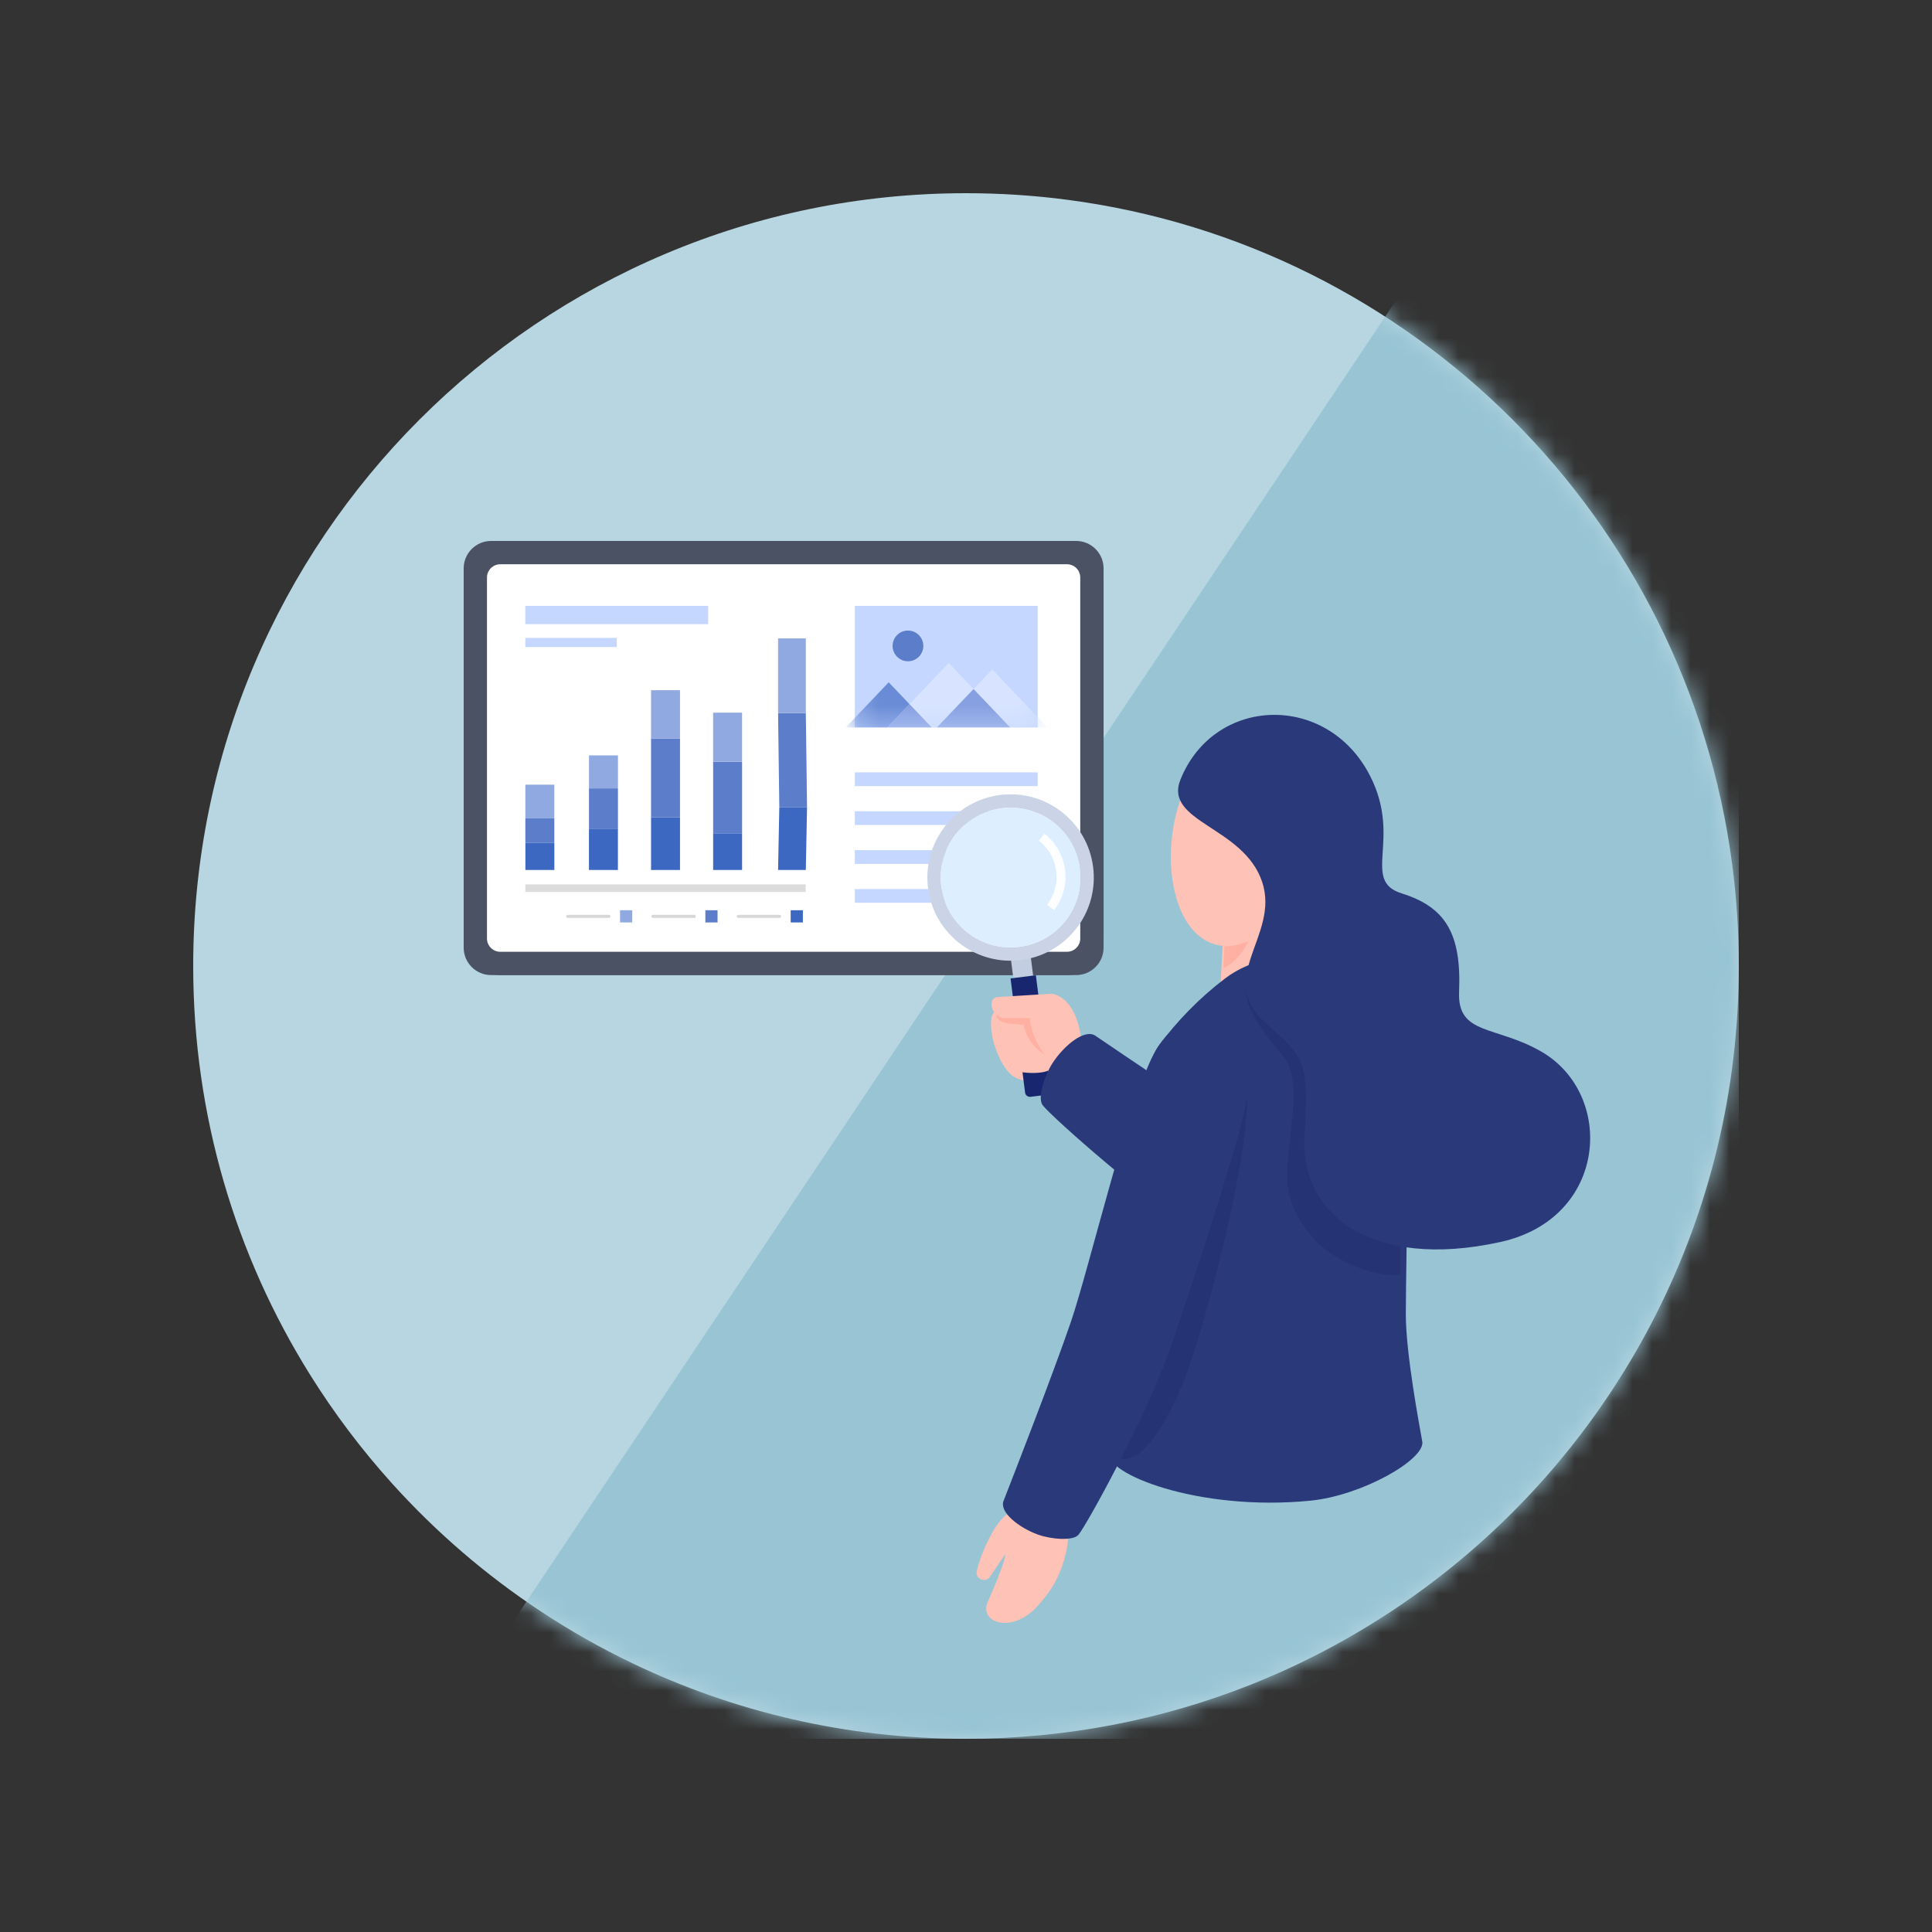
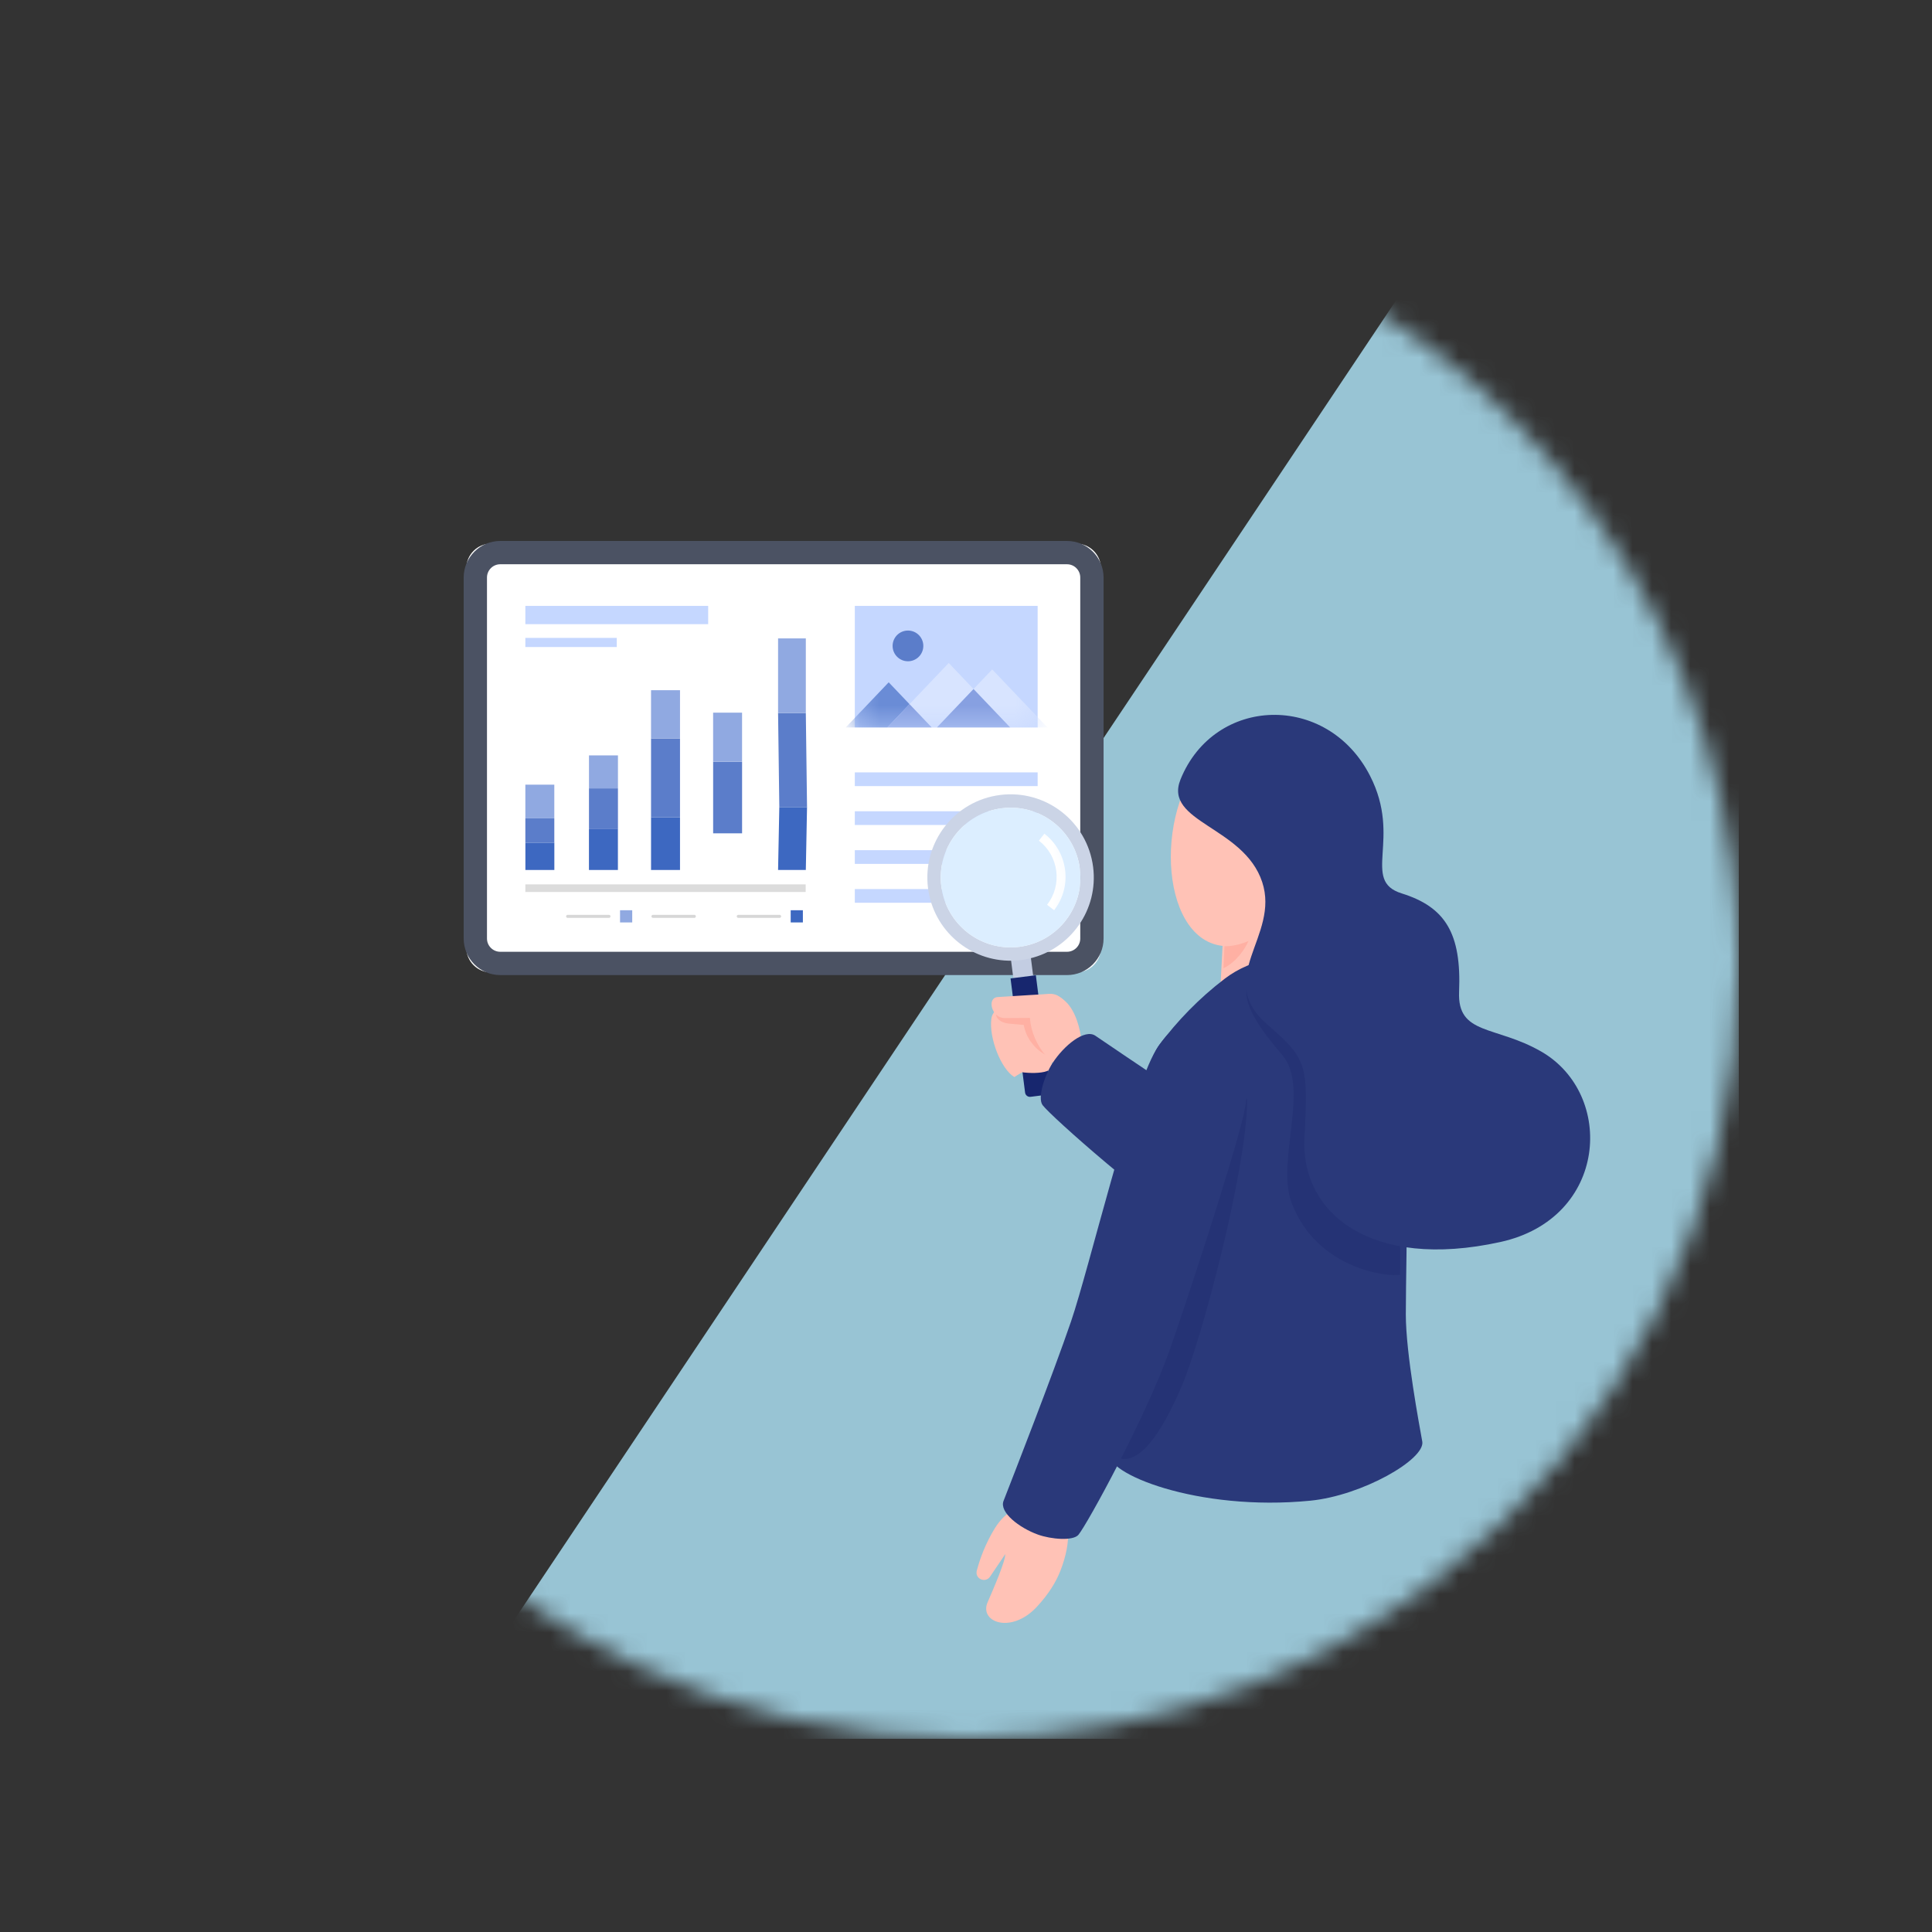
<svg xmlns="http://www.w3.org/2000/svg" width="100" height="100" viewBox="0 0 100 100" fill="none">
  <rect x="0" y="0" width="100" height="100" fill="#333333" stroke="none" />
  <g clip-path="url(#clip0_1_14397)">
-     <path d="M90 50C90 62.94 83.856 74.445 74.326 81.755C71.408 83.993 68.171 85.84 64.698 87.214C60.149 89.014 55.19 90 50 90C43.827 90 37.983 88.603 32.764 86.105C31.102 85.31 29.502 84.404 27.977 83.395C25.142 81.523 22.56 79.298 20.295 76.786C18.717 75.037 17.292 73.148 16.039 71.14C12.211 65.007 10 57.761 10 50C10 27.908 27.908 10 50 10C51.778 10 53.529 10.115 55.248 10.341C73.143 12.685 87.315 26.857 89.659 44.752C89.885 46.469 90 48.22 90 50Z" fill="#B7D6E1" />
    <mask id="mask0_1_14397" style="mask-type:alpha" maskUnits="userSpaceOnUse" x="10" y="10" width="80" height="80">
      <path d="M90 50C90 62.94 83.856 74.445 74.326 81.755C71.408 83.993 68.171 85.84 64.698 87.214C60.149 89.014 55.19 90 50 90C43.827 90 37.983 88.603 32.764 86.105C31.102 85.31 29.502 84.404 27.977 83.395C25.142 81.523 22.56 79.298 20.295 76.786C18.717 75.037 17.292 73.148 16.039 71.14C12.211 65.007 10 57.761 10 50C10 27.908 27.908 10 50 10C51.778 10 53.529 10.115 55.248 10.341C73.143 12.685 87.315 26.857 89.659 44.752C89.885 46.469 90 48.22 90 50Z" fill="#B7D6E1" />
    </mask>
    <g mask="url(#mask0_1_14397)">
      <rect x="75.968" y="10" width="63" height="93.526" transform="rotate(33.756 75.968 10)" fill="#98C4D4" />
    </g>
    <g clip-path="url(#clip1_1_14397)">
      <path d="M25.42 28.136H55.701C56.41 28.136 56.985 28.711 56.985 29.42V49.051C56.985 49.759 56.41 50.334 55.701 50.334H25.42C24.711 50.334 24.136 49.759 24.136 49.051V29.42C24.136 28.711 24.711 28.136 25.42 28.136Z" fill="white" />
-       <path d="M55.701 28.271C56.334 28.271 56.849 28.787 56.849 29.419V49.05C56.849 49.683 56.334 50.199 55.701 50.199H25.419C24.787 50.199 24.271 49.683 24.271 49.05V29.419C24.271 28.787 24.787 28.271 25.419 28.271H55.701ZM55.701 28H25.419C24.636 28 24 28.636 24 29.419V49.05C24 49.834 24.636 50.47 25.419 50.47H55.701C56.485 50.47 57.121 49.834 57.121 49.05V29.419C57.121 28.636 56.485 28 55.701 28Z" fill="#4B5263" />
      <path d="M55.228 29.206C55.607 29.206 55.914 29.514 55.914 29.893V48.577C55.914 48.956 55.607 49.264 55.228 49.264H25.893C25.514 49.264 25.206 48.956 25.206 48.577V29.893C25.206 29.514 25.514 29.206 25.893 29.206H55.228ZM55.228 28H25.893C24.847 28 24 28.847 24 29.893V48.577C24 49.623 24.847 50.47 25.893 50.47H55.228C56.274 50.47 57.121 49.623 57.121 48.577V29.893C57.121 28.847 56.274 28 55.228 28Z" fill="#4B5263" />
      <path d="M41.702 45.775H27.192V46.169H41.702V45.775Z" fill="#DCDCDC" />
      <path d="M30.484 42.917V45.03H31.983V42.917H30.484Z" fill="#3D68C1" />
      <path d="M30.486 40.804V42.917H31.985V40.804H30.486Z" fill="#5B7DCA" />
      <path d="M30.486 39.099V40.805H31.985V39.099H30.486Z" fill="#90A9E1" />
      <path d="M27.194 43.615V45.03H28.693V43.615H27.194Z" fill="#3D68C1" />
      <path d="M27.192 42.359V43.616H28.691V42.359H27.192Z" fill="#5B7DCA" />
      <path d="M27.192 40.614V42.357H28.691V40.614H27.192Z" fill="#90A9E1" />
      <path d="M33.698 42.303V45.03H35.197V42.303H33.698Z" fill="#3D68C1" />
      <path d="M33.698 38.222V42.305H35.197V38.222H33.698Z" fill="#5B7DCA" />
      <path d="M33.698 35.725V38.222H35.197V35.725H33.698Z" fill="#90A9E1" />
-       <path d="M36.912 43.131V45.03H38.41V43.131H36.912Z" fill="#3D68C1" />
      <path d="M36.912 39.428V43.133H38.41V39.428H36.912Z" fill="#5B7DCA" />
      <path d="M36.911 36.887V39.426H38.409V36.887H36.911Z" fill="#90A9E1" />
      <path d="M41.772 41.773L41.709 45.03H40.273L40.337 41.773H41.772Z" fill="#3D68C1" />
      <path d="M41.709 36.9L41.772 41.774H40.337L40.273 36.9H41.709Z" fill="#5B7DCA" />
      <path d="M40.273 33.044V36.9H41.709V33.044H40.273Z" fill="#90A9E1" />
      <path d="M40.926 47.745H41.557V47.114H40.926V47.745Z" fill="#3D68C1" />
      <path d="M40.352 47.431H38.214" stroke="#D7D7D7" stroke-width="0.158" stroke-miterlimit="10" stroke-linecap="round" />
-       <path d="M36.509 47.745H37.14V47.114H36.509V47.745Z" fill="#5B7DCA" />
      <path d="M35.937 47.431H33.798" stroke="#D7D7D7" stroke-width="0.158" stroke-miterlimit="10" stroke-linecap="round" />
      <path d="M32.093 47.745H32.724V47.114H32.093V47.745Z" fill="#90A9E1" />
      <path d="M31.52 47.431H29.382" stroke="#D7D7D7" stroke-width="0.158" stroke-miterlimit="10" stroke-linecap="round" />
      <path d="M53.708 41.991H44.245V42.701H53.708V41.991Z" fill="#C5D7FF" />
      <path d="M53.708 44.005H44.245V44.715H53.708V44.005Z" fill="#C5D7FF" />
      <path d="M51.626 46.018H44.245V46.727H51.626V46.018Z" fill="#C5D7FF" />
      <path d="M53.708 39.978H44.245V40.688H53.708V39.978Z" fill="#C5D7FF" />
      <path d="M53.708 31.361H44.245V37.651H53.708V31.361Z" fill="#C5D7FF" />
      <mask id="mask1_1_14397" style="mask-type:luminance" maskUnits="userSpaceOnUse" x="44" y="31" width="10" height="7">
        <path d="M53.708 31.361H44.245V37.651H53.708V31.361Z" fill="white" />
      </mask>
      <g mask="url(#mask1_1_14397)">
        <path d="M45.999 35.316L43.775 37.652H45.93L47.076 36.447L45.999 35.316Z" fill="#6A8CD6" />
        <path d="M49.106 34.316L47.076 36.447L48.223 37.652H48.497L50.39 35.665L49.106 34.316Z" fill="#D8E4FF" />
        <path d="M45.93 37.652H48.223L47.076 36.447L45.93 37.652Z" fill="#87A0E1" />
        <path d="M51.356 34.649L50.39 35.665L52.284 37.652H54.216L51.356 34.649Z" fill="#D8E4FF" />
        <path d="M48.497 37.652H52.284L50.39 35.665L48.497 37.652Z" fill="#87A0E1" />
        <path d="M46.996 34.227C47.435 34.227 47.791 33.871 47.791 33.432C47.791 32.993 47.435 32.637 46.996 32.637C46.557 32.637 46.201 32.993 46.201 33.432C46.201 33.871 46.557 34.227 46.996 34.227Z" fill="#5B7DCA" />
      </g>
      <path d="M36.655 31.361H27.192V32.307H36.655V31.361Z" fill="#C5D7FF" />
      <path d="M31.924 33.017H27.192V33.49H31.924V33.017Z" fill="#C5D7FF" />
    </g>
    <g clip-path="url(#clip2_1_14397)">
-       <path d="M54.3 51.464C52.651 51.519 51.408 52.005 51.312 52.734C51.183 53.715 51.809 55.334 52.501 55.747C53.194 56.16 55.72 56.424 55.929 55.113C56.181 53.538 55.592 51.419 54.3 51.464Z" fill="#FFC2B6" />
+       <path d="M54.3 51.464C52.651 51.519 51.408 52.005 51.312 52.734C51.183 53.715 51.809 55.334 52.501 55.747C56.181 53.538 55.592 51.419 54.3 51.464Z" fill="#FFC2B6" />
      <path d="M52.302 49.47L52.449 50.627L53.475 50.496L53.328 49.339L53.321 49.315C53.157 49.352 52.986 49.384 52.814 49.405C52.642 49.427 52.469 49.44 52.3 49.445V49.47H52.302Z" fill="#C3CDE2" />
      <path d="M48.722 45.878C48.47 43.896 49.873 42.086 51.852 41.836C53.834 41.583 55.642 42.983 55.894 44.965C56.146 46.946 54.747 48.755 52.765 49.007C50.784 49.26 48.973 47.857 48.722 45.878ZM51.764 41.148C49.404 41.448 47.734 43.605 48.034 45.966C48.315 48.173 50.218 49.773 52.393 49.725C52.543 49.722 52.697 49.713 52.851 49.692C53.004 49.673 53.156 49.644 53.302 49.609C55.42 49.109 56.861 47.083 56.58 44.877C56.28 42.517 54.123 40.848 51.762 41.148H51.764Z" fill="#CBD4E6" />
      <path d="M52.306 50.645L53.058 56.551C53.075 56.69 53.203 56.789 53.342 56.771L54.148 56.669C54.287 56.651 54.386 56.524 54.368 56.385L53.616 50.478L53.465 50.498L52.456 50.625L52.305 50.645H52.306Z" fill="#17266E" />
      <path d="M48.723 45.878C48.471 43.896 49.873 42.086 51.852 41.836C53.834 41.583 55.642 42.983 55.895 44.965C56.147 46.946 54.747 48.755 52.765 49.007C50.785 49.26 48.973 47.857 48.723 45.878Z" fill="#DCEEFF" />
      <mask id="mask2_1_14397" style="mask-type:luminance" maskUnits="userSpaceOnUse" x="48" y="41" width="8" height="9">
        <path d="M48.723 45.878C48.471 43.896 49.873 42.086 51.852 41.836C53.834 41.583 55.642 42.983 55.895 44.965C56.147 46.946 54.747 48.755 52.765 49.007C50.785 49.26 48.973 47.857 48.723 45.878Z" fill="white" />
      </mask>
      <g mask="url(#mask2_1_14397)">
        <path d="M54.561 47.113C55.024 46.516 55.225 45.774 55.129 45.026C55.033 44.277 54.652 43.61 54.055 43.149L53.774 43.513C54.274 43.899 54.593 44.458 54.673 45.085C54.752 45.712 54.583 46.333 54.197 46.832L54.561 47.113Z" fill="white" />
      </g>
      <path d="M53.475 52.203C53.207 51.944 51.533 52 51.474 52.732C51.38 53.892 51.782 54.981 52.17 55.278C52.571 55.584 54.285 55.662 54.396 55.27C54.731 54.09 53.94 52.651 53.474 52.203H53.475Z" fill="#FFC2B6" />
      <path d="M52.998 52.394C52.767 53.615 53.803 54.88 55.221 54.88C56.145 54.88 55.794 52.932 54.832 52.006C53.897 51.108 53.077 51.984 53 52.394H52.998Z" fill="#FFB0A3" />
      <path d="M54.699 52.065C54.699 52.065 52.029 51.588 51.58 52.333C51.513 52.443 51.505 52.904 52.238 52.984C52.498 53.011 53.144 53.067 53.518 53.093C54.108 53.133 54.373 53.275 54.791 53.308C55.307 53.35 55.682 52.158 54.697 52.065H54.699Z" fill="#FFB0A3" />
      <path d="M54.336 51.444C54.336 51.444 52.545 51.546 51.64 51.608C51.062 51.648 51.327 52.699 51.998 52.694C52.832 52.689 53.919 52.686 54.562 52.668C55.078 52.655 55.324 51.428 54.336 51.443V51.444Z" fill="#FFC2B6" />
      <path d="M53.342 52.244C53.112 53.465 54.191 55.271 55.39 55.426C56.306 55.544 56.138 52.78 55.174 51.856C54.239 50.957 53.419 51.835 53.342 52.244Z" fill="#FFC2B6" />
      <path d="M65.465 59.416C62.883 57.817 57.826 54.376 56.697 53.61C56.142 53.232 55.063 54.12 54.474 55.033C54.059 55.678 53.689 56.838 53.967 57.204C54.41 57.789 59.418 62.24 62.706 64.331C64.568 65.515 68.108 61.053 65.465 59.417V59.416Z" fill="#2A397A" />
      <path d="M53.879 78.202C52.479 77.634 51.747 78.624 51.332 79.375C50.861 80.229 50.669 80.898 50.562 81.279C50.437 81.728 51.009 81.953 51.242 81.611C51.361 81.439 52.034 80.435 52.361 79.956C52.495 79.758 54.428 78.427 53.877 78.204L53.879 78.202Z" fill="#FFC2B6" />
      <path d="M52.909 78.059C52.402 78.113 51.934 79.39 52.027 80.449C52.056 80.775 51.409 82.265 51.117 82.937C50.674 83.962 52.341 84.6 53.671 83.164C54.287 82.498 54.657 81.881 54.876 81.329C55.196 80.524 55.322 79.752 55.268 79.358C55.112 78.212 53.471 77.998 52.909 78.059Z" fill="#FFC2B6" />
      <path d="M63.339 47.753C63.339 47.753 63.195 50.769 63.123 51.847C63.051 52.924 66.211 52.889 66.355 51.847C66.499 50.806 65.961 47.645 65.672 47.035C65.365 46.384 63.401 46.709 63.337 47.753H63.339Z" fill="#FFC2B6" />
      <path d="M62.438 39.124C59.623 42.053 60.084 48.974 63.553 48.974C65.311 48.974 68.075 47.317 67.786 43.497C67.532 40.144 64.543 36.935 62.438 39.124Z" fill="#FFC2B6" />
      <path d="M73.617 74.611C73.78 75.532 70.51 77.41 67.824 77.675C61.983 78.25 57.082 76.241 57.414 75.171C59.815 64.174 58.413 56.195 60.008 54.079C60.941 52.84 62.053 51.679 63.394 50.656C66.203 48.513 71.171 49.373 72.13 53.469C73.089 57.566 72.765 64.64 72.765 68.033C72.765 70.07 73.472 73.797 73.616 74.611H73.617Z" fill="#2A397A" />
      <path d="M64.62 48.708C64.456 49.097 63.985 49.806 63.324 50.118L63.377 48.977C63.377 48.977 63.935 49.006 64.62 48.708Z" fill="#FFB0A3" />
      <path d="M64.553 57.041C64.497 60.632 62.199 69.337 61.169 71.739C60.092 74.252 58.871 76.048 57.674 75.377C56.292 74.603 58.89 66.471 59.534 64.969C60.177 63.467 64.581 55.249 64.553 57.041Z" fill="#253375" />
      <path d="M59.837 54.345C58.553 56.444 56.382 65.631 55.434 68.405C54.508 71.115 52.411 76.488 51.943 77.687C51.714 78.277 52.757 79.081 53.72 79.429C54.4 79.675 55.544 79.771 55.821 79.439C56.267 78.907 59.302 73.367 60.532 69.905C61.228 67.945 63.833 60.071 64.382 57.635C65.398 53.126 61.889 50.991 59.837 54.345Z" fill="#2A397A" />
      <path d="M64.8 50.441C64.088 51.446 64.72 52.688 66.367 54.603C67.818 56.288 66.042 60.093 66.849 62.245C68.156 65.732 71.935 66.12 72.468 65.975C72.468 64.958 72.689 61.281 70.864 57.351C68.683 52.651 65.333 49.689 64.802 50.439L64.8 50.441Z" fill="#253375" />
      <path d="M61.103 40.345C60.209 42.559 64.376 42.774 65.33 45.651C66.261 48.459 62.825 50.61 65.581 53.013C67.643 54.812 67.721 55.054 67.518 58.899C67.314 62.775 70.937 65.766 77.663 64.285C83.23 63.059 83.606 56.644 79.782 54.433C77.416 53.066 75.427 53.6 75.522 51.336C75.648 48.313 74.815 46.949 72.55 46.242C70.431 45.58 72.584 43.422 70.914 40.157C68.701 35.826 62.852 36.014 61.103 40.345Z" fill="#2A397A" />
    </g>
  </g>
  <defs>
    <clipPath id="clip0_1_14397">
      <rect width="80" height="80" fill="white" transform="translate(10 10)" />
    </clipPath>
    <clipPath id="clip1_1_14397">
      <rect width="33.121" height="22.47" fill="white" transform="translate(24 28)" />
    </clipPath>
    <clipPath id="clip2_1_14397">
      <rect width="34.308" height="47" fill="white" transform="matrix(-1 0 0 1 82.308 37)" />
    </clipPath>
  </defs>
</svg>